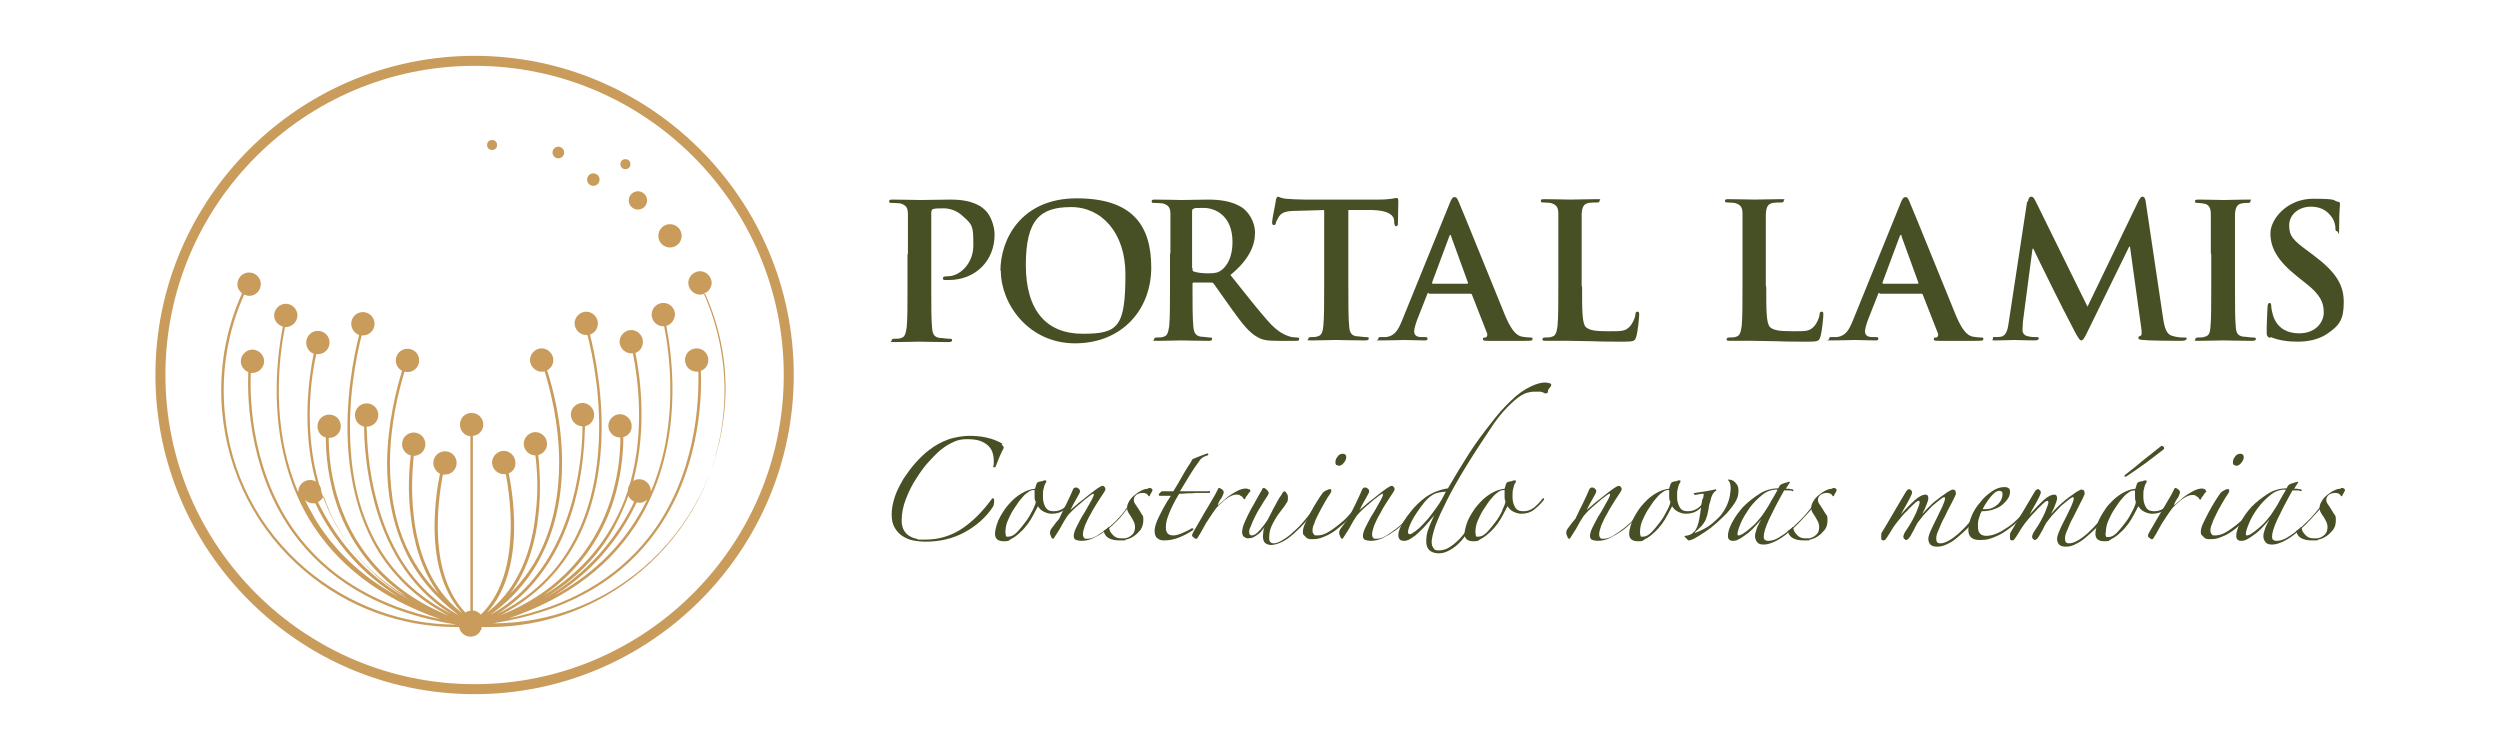
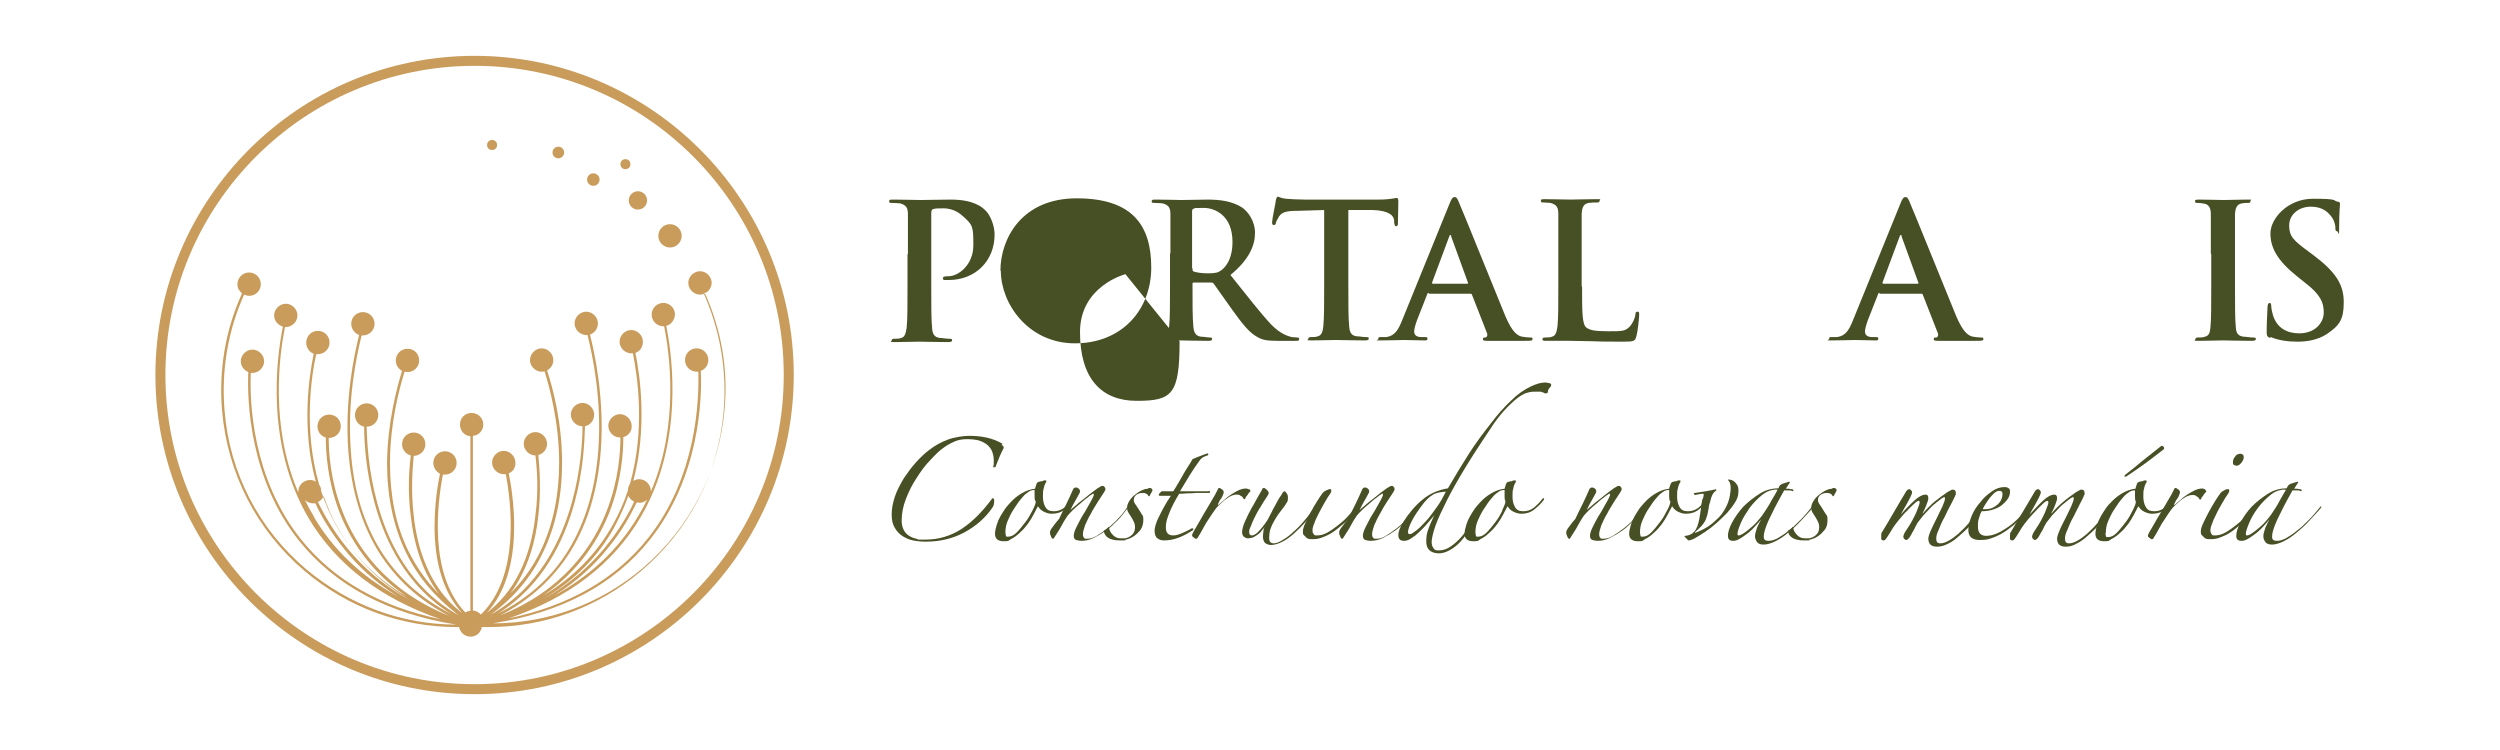
<svg xmlns="http://www.w3.org/2000/svg" viewBox="0 0 600 180">
  <defs>
    <style>      .cls-1 {        fill: #c99c5c;      }      .cls-2 {        fill: #474f25;      }    </style>
  </defs>
  <g>
    <g id="Layer_1">
      <g>
        <g>
          <circle class="cls-1" cx="160.8" cy="56.6" r="2.8" />
          <path class="cls-1" d="M169.7,70.1c.6-.5,1-1.2,1.1-2,.1-1.5-1.1-2.9-2.6-3-1.5-.1-2.9,1.1-3,2.6-.1,1.5,1.1,2.9,2.6,3,.5,0,1,0,1.4-.3,3.9,8.7,5.6,18.2,4.7,27.8-1.3,14.9-8.3,28.5-19.7,38.2-10.2,8.6-22.7,13.2-35.9,13.2,16.5-2.6,29.1-9.3,37.7-20.1,11.9-15,12.5-33.7,12.2-40.5,1.1-.4,1.8-1.4,1.8-2.6,0-1.5-1.2-2.8-2.8-2.8-1.5,0-2.8,1.2-2.8,2.8,0,1.5,1.2,2.8,2.8,2.8.1,0,.3,0,.4,0,.2,6.9-.4,25.3-12.1,40-7.8,9.8-19,16.2-33.4,19.2,14.4-4.9,25-13,31.6-24.2,10.5-17.8,7.7-38.6,6.2-46,1.2-.3,2-1.4,2.1-2.7,0-1.5-1.2-2.8-2.8-2.8-1.5,0-2.8,1.2-2.8,2.8,0,1.5,1.2,2.8,2.8,2.8,0,0,.1,0,.2,0,1.3,6.5,3.7,23.6-3.2,39.7,0,0,0-.1,0-.2,0-1.5-1.3-2.8-2.8-2.8-.5,0-1,.2-1.4.4,3.4-12.9,1.6-25.3.5-30.7,1.1-.4,1.8-1.4,1.8-2.7,0-1.5-1.3-2.8-2.8-2.8s-2.8,1.3-2.8,2.8c0,1.5,1.3,2.8,2.8,2.8.1,0,.2,0,.4,0,1.1,5.4,3,18.3-.7,31.3-.3.5-.5,1-.5,1.6,0,0,0,0,0,0-.9,2.8-2.1,5.5-3.6,8.2-3.9,7-9.5,12.7-16.8,17.1,8.9-6.1,13.6-13.9,16.1-20.4,2.8-7.4,3.2-14.2,3.2-17.7,1.2-.3,2.1-1.4,2-2.7,0-1.5-1.3-2.8-2.8-2.8-1.5,0-2.8,1.3-2.8,2.8,0,1.5,1.3,2.8,2.8,2.8,0,0,0,0,.1,0,0,3.4-.4,10.1-3.2,17.4-3.2,8.4-10.3,19.2-25.7,25.3,7.2-3.7,12.9-8.9,17-15.5,4.1-6.7,6.5-14.8,7.2-24.2.9-12-1.4-23-2.6-27.7,1.1-.4,1.9-1.4,1.9-2.7,0-1.5-1.3-2.8-2.8-2.8-1.5,0-2.8,1.3-2.8,2.8,0,1.5,1.3,2.8,2.8,2.8.1,0,.2,0,.3,0,1.2,4.7,3.5,15.6,2.6,27.6-.7,9.3-3.1,17.3-7.1,23.9-4,6.6-9.8,11.8-17.1,15.4,11-6.7,16.1-17.9,18.5-26.7,2.1-7.7,2.4-14.7,2.5-18.3,1.3-.3,2.2-1.4,2.2-2.8,0-1.5-1.3-2.8-2.8-2.8-1.5,0-2.8,1.3-2.8,2.8,0,1.5,1.3,2.8,2.8,2.8,0,3.6-.4,10.5-2.5,18.1-2.5,9.1-7.9,20.7-19.7,27.2,0,0,.2-.1.3-.2,5.5-4,9.7-9,12.5-15,3-6.2,4.5-13.4,4.5-21.4,0-9.5-2.2-17.9-3.6-22.1.9-.5,1.5-1.4,1.5-2.5,0-1.5-1.3-2.8-2.8-2.8-1.5,0-2.8,1.3-2.8,2.8,0,1.5,1.3,2.8,2.8,2.8.3,0,.5,0,.7-.1,1.3,4.2,3.5,12.5,3.5,21.9,0,7.9-1.5,15-4.4,21.1-1.8,3.8-4.3,7.3-7.3,10.3,4.3-5.8,6.1-12.8,6.7-18.6.7-5.9.3-11.4,0-14.6,1.2-.3,2.1-1.4,2.1-2.7,0-1.5-1.3-2.8-2.8-2.8-1.5,0-2.8,1.3-2.8,2.8,0,1.5,1.3,2.8,2.8,2.8,0,0,0,0,0,0,.4,3.2.8,8.5,0,14.4-.8,7.4-3.5,16.9-11.2,23-.1.1-.3.2-.4.3,4.3-4.7,6.5-11.8,6.5-20.7,0-5.1-.7-9.8-1.3-12.7,1-.4,1.7-1.4,1.6-2.6,0-1.5-1.3-2.8-2.8-2.8-1.5,0-2.8,1.3-2.8,2.8,0,1.5,1.3,2.8,2.8,2.8.2,0,.4,0,.5,0,1.3,6.9,3.5,24.5-6,33.7-.5-.6-1.1-.9-1.9-1v-41.9c1.4-.1,2.5-1.3,2.5-2.7,0-1.5-1.2-2.8-2.8-2.8s-2.8,1.2-2.8,2.8c0,1.5,1.1,2.7,2.5,2.8v41.9c-.5,0-.9.2-1.2.4-8.9-9.3-6.7-26.3-5.4-33.1.2,0,.4,0,.5,0,1.5,0,2.8-1.2,2.8-2.8,0-1.5-1.2-2.8-2.8-2.8-1.5,0-2.8,1.2-2.8,2.8,0,1.1.7,2.1,1.6,2.6-.6,2.8-1.3,7.5-1.3,12.7,0,9,2.3,16,6.6,20.7-.1-.1-.3-.2-.4-.3-7.7-6.1-10.4-15.6-11.2-23-.7-5.9-.3-11.3,0-14.4,0,0,0,0,0,0,1.5,0,2.8-1.2,2.8-2.8,0-1.5-1.2-2.8-2.8-2.8-1.5,0-2.8,1.2-2.8,2.8,0,1.3.9,2.4,2.1,2.7-.4,3.2-.8,8.6,0,14.6.6,5.7,2.4,12.8,6.7,18.6-3-3-5.4-6.5-7.3-10.3-3-6.1-4.4-13.2-4.4-21.1,0-9.4,2.2-17.7,3.5-21.9.2,0,.5.1.7.1,1.5,0,2.8-1.2,2.8-2.8s-1.2-2.8-2.8-2.8c-1.5,0-2.8,1.2-2.8,2.8,0,1.1.6,2,1.5,2.5-1.3,4.2-3.5,12.6-3.6,22.1,0,8,1.5,15.2,4.5,21.4,2.8,5.9,7.1,10.9,12.5,15,0,0,.2.1.3.2-11.9-6.5-17.3-18.1-19.7-27.2-2.1-7.6-2.4-14.5-2.5-18.1,1.5,0,2.8-1.2,2.8-2.8,0-1.5-1.2-2.8-2.8-2.8-1.5,0-2.8,1.2-2.8,2.8,0,1.4.9,2.5,2.2,2.8,0,3.6.4,10.6,2.5,18.3,2.4,8.8,7.5,20,18.5,26.7-7.3-3.7-13-8.8-17.1-15.4-4.1-6.6-6.5-14.7-7.1-23.9-.9-12,1.4-22.9,2.6-27.6.1,0,.2,0,.3,0,1.5,0,2.8-1.2,2.8-2.8,0-1.5-1.2-2.8-2.8-2.8-1.5,0-2.8,1.2-2.8,2.8,0,1.2.8,2.3,1.9,2.7-1.2,4.7-3.5,15.7-2.6,27.7.7,9.4,3.1,17.5,7.2,24.2,4.1,6.6,9.8,11.8,17,15.5-15.4-6.2-22.5-16.9-25.7-25.3-2.8-7.2-3.2-13.9-3.2-17.4,0,0,0,0,.1,0,1.5,0,2.8-1.2,2.8-2.8s-1.2-2.8-2.8-2.8c-1.5,0-2.8,1.2-2.8,2.8,0,1.3.8,2.4,2,2.7,0,3.5.4,10.3,3.2,17.7,2.5,6.5,7.2,14.3,16.1,20.4-7.3-4.3-12.9-10-16.8-17-1.5-2.7-2.7-5.4-3.6-8.2h0c0-.6-.2-1.2-.5-1.6-3.8-13.1-1.9-25.9-.7-31.3.1,0,.2,0,.4,0,1.5,0,2.8-1.2,2.8-2.8,0-1.5-1.2-2.8-2.8-2.8-1.5,0-2.8,1.2-2.8,2.8,0,1.2.7,2.3,1.8,2.7-1.1,5.3-3,17.8.5,30.7-.4-.3-.9-.4-1.4-.4-1.5,0-2.8,1.2-2.8,2.8,0,0,0,.1,0,.2-6.9-16.1-4.5-33.2-3.2-39.7,0,0,.1,0,.2,0,1.5,0,2.8-1.3,2.8-2.8,0-1.5-1.3-2.8-2.8-2.8-1.5,0-2.8,1.3-2.8,2.8,0,1.3.9,2.3,2.1,2.7-1.5,7.4-4.3,28.2,6.2,46,6.6,11.1,17.2,19.2,31.6,24.2-14.4-3-25.6-9.4-33.4-19.1-11.8-14.7-12.4-33.2-12.1-40,.1,0,.3,0,.4,0,1.5,0,2.8-1.3,2.8-2.8,0-1.5-1.3-2.8-2.8-2.8-1.5,0-2.8,1.3-2.8,2.8,0,1.2.8,2.2,1.8,2.6-.3,6.9.3,25.6,12.2,40.5,8.6,10.7,21.3,17.5,37.7,20.1-13.1,0-25.7-4.7-35.9-13.2-11.5-9.7-18.5-23.2-19.7-38.2-.8-9.6.8-19.1,4.7-27.8.4.2.9.3,1.4.3,1.5-.1,2.7-1.4,2.6-3-.1-1.5-1.4-2.7-3-2.6-1.5.1-2.7,1.4-2.6,3,0,.8.5,1.5,1.1,2-4,8.8-5.6,18.4-4.8,28.1,1.3,15.1,8.3,28.8,19.9,38.6,10.3,8.7,23.1,13.4,36.5,13.4s.3,0,.5,0c.2,1.3,1.4,2.3,2.7,2.3,1,0,2-.5,2.4-1.4,0,0,0,0,0,0l.3-.5s0,0,0,0c0-.1,0-.3,0-.4.6,0,1.1,0,1.7,0,13.4,0,26.2-4.7,36.5-13.4,11.6-9.8,18.7-23.5,19.9-38.6.8-9.7-.9-19.3-4.8-28.1ZM153.4,120.7c.7,0,1.4-.3,1.9-.8-.6,1.3-1.3,2.6-2.1,3.9-4.7,8-11.5,14.4-20.3,19.2,5.7-3.5,9.9-7.6,12.8-11.2,3.6-4.3,5.8-8.5,7.1-11.2.2,0,.4,0,.6,0ZM147.5,126.4c1.3-2.4,2.4-4.9,3.3-7.4.3.6.8,1.1,1.4,1.4-1.2,2.6-3.5,6.7-7,11-3.3,4-8.2,8.7-14.9,12.4,7.5-4.4,13.3-10.2,17.2-17.4ZM75.3,123.9c-.8-1.3-1.5-2.6-2.1-3.9.5.5,1.2.8,1.9.8.2,0,.4,0,.6,0,1.2,2.7,3.5,6.8,7.1,11.2,2.9,3.6,7.1,7.7,12.8,11.2-8.8-4.8-15.6-11.2-20.3-19.2ZM83.3,131.5c-3.5-4.3-5.7-8.4-7-11,.6-.3,1.1-.8,1.4-1.4.9,2.5,1.9,5,3.3,7.4,4,7.2,9.8,13,17.2,17.4-6.8-3.7-11.6-8.4-14.9-12.4Z" />
          <path class="cls-1" d="M113.9,166.6c-42.2,0-76.6-34.4-76.6-76.6S71.7,13.4,113.9,13.4s76.6,34.4,76.6,76.6-34.4,76.6-76.6,76.6ZM113.9,15.8c-40.9,0-74.2,33.3-74.2,74.2s33.3,74.2,74.2,74.2,74.2-33.3,74.2-74.2S154.9,15.8,113.9,15.8Z" />
          <circle class="cls-1" cx="153.1" cy="48.1" r="2.2" />
          <circle class="cls-1" cx="142.4" cy="43.1" r="1.5" />
          <circle class="cls-1" cx="118.1" cy="34.8" r="1.2" />
          <circle class="cls-1" cx="150.1" cy="39.4" r="1.2" />
          <circle class="cls-1" cx="134" cy="36.6" r="1.4" />
        </g>
        <g>
          <g>
            <path class="cls-2" d="M240.6,106.5c-1.2-.7-2.5-1.2-3.9-1.5-1.4-.3-2.8-.4-4.1-.4s-3.5.3-5.1.9c-1.6.6-3.1,1.4-4.5,2.5-1.1.8-2.1,1.8-3.2,3-1.1,1.2-2,2.5-2.9,3.8-.8,1.4-1.6,2.8-2.1,4.3-.5,1.5-.8,2.9-.8,4.3s.2,2.3.7,3.2,1.1,1.5,1.8,2c.8.5,1.6.9,2.6,1.1,1,.2,2,.3,3.1.3,3.3,0,6.4-.7,9.2-2.2,2.8-1.5,5.1-3.5,6.8-6,.1-.2.2-.4.3-.6,0-.2.1-.5.1-.8,0-.6,0-.8-.3-.8s-.2,0-.3.2c-2.3,3.1-4.7,5.5-7.3,7.2-2.5,1.6-5.4,2.5-8.5,2.5s-1.5,0-2.2-.2c-.7-.1-1.3-.4-1.8-.7-.5-.3-1-.8-1.3-1.4s-.5-1.3-.5-2.2c0-1.7.3-3.4,1-5.2.7-1.8,1.5-3.5,2.6-5.1,1-1.6,2.1-3.1,3.3-4.3,1.2-1.3,2.2-2.3,3.1-2.9.8-.6,1.7-1.1,2.6-1.5.9-.4,1.9-.6,3-.6s2.4.1,3.2.4c.8.3,1.5.7,2,1.2.5.5.8,1,1,1.6.2.6.3,1.2.3,1.7s0,.6,0,1c0,.4-.1.7-.2.8h0c0,.1.6,0,.6,0h0s0,0,0,0c.3-.7.6-1.6,1-2.5.4-.9.7-1.6,1-2.1h0c0-.3-.2-.6-.5-.7Z" />
            <path class="cls-2" d="M257.8,119.6c0,0-.2,0-.2,0,0,0-.1.1-.2.2-.5.7-1.2,1.4-1.9,2-.8.6-1.6.9-2.6.9s-1.6-.3-2-1c-.4-.7-.6-1.5-.6-2.5s0-1.4.2-2c.1-.6.3-1.1.6-1.5,0,0,0-.2,0-.3,0,0,0-.1-.1-.1-.1,0-.3,0-.4,0-.1,0-.3.1-.5.2-.2,0-.4,0-.6.1-.4,0-.7.3-.8.7-.1.4-.2.7-.3,1-1.1.1-2.2.5-3.2,1.1-1,.6-1.9,1.3-2.7,2.2-.4.4-.8.9-1.2,1.4-.4.6-.8,1.2-1.2,1.9-.4.7-.7,1.4-.9,2.1-.2.7-.4,1.4-.4,2.1,0,1.2.7,1.8,2.1,1.8s1-.1,1.7-.5c.8-.4,1.5-.9,2.2-1.6.7-.6,1.3-1.3,1.9-2.1.5-.7,1-1.5,1.4-2.3.4-.7.7-1.4,1-1.9.4.6.8,1,1.4,1.3.6.3,1.3.5,1.9.5,1.2,0,2.2-.3,3.1-1,.9-.7,1.7-1.5,2.3-2.3,0,0,.1-.2.1-.3,0,0,0-.1-.2-.2ZM248.6,120.3c0,.5-.3,1.2-.8,2.2-.5,1-1,1.9-1.7,2.8-.7.9-1.4,1.8-2.1,2.5-.7.7-1.4,1-2,1s-.5,0-.6-.3c0-.2-.1-.4-.1-.7,0-.8.1-1.7.5-2.7.4-.9.8-1.8,1.3-2.6.4-.6.8-1.2,1.2-1.8.4-.6.9-1.1,1.3-1.6.4-.5.9-.8,1.3-1.1.4-.3.9-.4,1.2-.4s.2,0,.2.2c0,.4,0,.8,0,1.3,0,.4,0,.8.2,1.2Z" />
            <path class="cls-2" d="M270.8,121.8c-.2,0-.3,0-.4.1-.5.8-1.2,1.7-2,2.5-.8.9-1.7,1.7-2.6,2.4-.9.7-1.8,1.3-2.6,1.8-.8.5-1.6.7-2.2.7s-.7,0-.8-.2c-.2-.2-.3-.4-.3-.9s.2-1.2.5-2.1c.4-.9.8-1.8,1.4-2.8.5-1,1.1-1.9,1.7-2.9.6-.9,1.1-1.7,1.5-2.3.2-.3.3-.5.3-.7s0-.3-.2-.5c-.1-.2-.3-.3-.5-.3-.2,0-.6.2-1.2.6-.6.4-1.2.9-2,1.5-.7.6-1.5,1.2-2.4,1.9-.8.7-1.5,1.3-2.1,1.8.5-1,1-2,1.5-2.8.7-1.2.8-1.5.8-1.6,0-.2,0-.5-.3-.7-.2-.2-.4-.3-.7-.3s-.4.1-.6.3c-.4,1-1,2.2-1.6,3.5-.7,1.4-1.3,2.6-1.8,3.7-.6.7-1.1,1.3-1.5,1.9-.5.6-.7,1-.7,1.4s0,.4.2.8c.1.4.3.7.5.7s.2-.1.4-.4c.6-1,1.2-1.8,1.6-2.6.4-.8.9-1.6,1.5-2.5.3-.4.8-.9,1.3-1.4.5-.5,1.1-1,1.7-1.5.6-.5,1.1-1,1.7-1.4.6-.5,1-.8,1.4-1,.1,0,.2,0,.2,0,0,0,0,0,0,0,0,.1,0,.3,0,.4-.3.8-.8,1.6-1.3,2.5-.5.9-1,1.8-1.6,2.7-.5.9-.9,1.7-1.3,2.5-.4.8-.6,1.5-.6,2s.2.9.6,1c.4.1.8.2,1.2.2,1,0,2-.2,3-.7,1-.5,2-1.1,3-1.8,1-.7,1.9-1.6,2.8-2.5.9-.9,1.6-1.9,2.3-2.8.1-.2.2-.3.2-.4,0,0,0,0-.1-.1Z" />
            <path class="cls-2" d="M275.5,117.3c-.6,0-1.1.2-1.7.5-.6.3-1.1.7-1.6,1.1-.5.4-.9.9-1.2,1.4-.3.5-.5,1-.5,1.5s.1.9.3,1.2l.7,1.1c.2.3.4.7.6,1.1.2.4.3.8.3,1.3s-.1,1.1-.4,1.5c-.3.4-.6.6-.9.8-.3.2-.7.3-1.1.4-.4,0-.7,0-1,0-.7,0-1.3-.2-1.8-.7-.5-.5-.9-1-1-1.7,0-.2-.1-.3-.2-.3h0c-.1.2-.3.3-.5.5-.2.2-.5.3-.6.4h0s0,0,0,0c.2,1.5,1.5,2.3,3.8,2.3s.9,0,1.5-.2c.6-.1,1.3-.4,1.9-.8.6-.4,1.1-.9,1.6-1.5.4-.6.7-1.4.7-2.4s-.1-1-.4-1.4c-.3-.5-.5-.9-.8-1.3-.3-.5-.6-.9-.8-1.2-.2-.3-.3-.6-.3-.9,0-.6.3-1,.7-1.3.5-.3,1-.4,1.5-.4s1.1.2,1.3.7c0,0,0,.1.2.1h0c0,0,.1,0,.2-.2h0c0-.2.2-.4.3-.6.1-.2.2-.4.3-.6h0c0-.4-.3-.6-.9-.6Z" />
            <path class="cls-2" d="M290,117.9h0s-6.8,0-6.8,0c.7-1.2,1.5-2.5,2.3-3.8.8-1.3,1.6-2.5,2.5-3.7.2-.3.5-.5.8-.7.4-.2.7-.3,1-.4h0c.2-.1.2-.2.2-.3,0-.1-.2-.2-.2-.2h0c-.5.2-1.2.4-1.9.7-.7.3-1.3.5-1.7.7h0s0,0,0,0c-.3.6-.7,1.2-1.1,1.8-.4.6-.8,1.3-1.2,2-.4.7-.8,1.4-1.2,2.1-.4.7-.8,1.3-1.1,1.8h-2.8c0,0,0,0,0,0h0c-.3.3-.6.5-.7.8h0c0,.1,0,.3.3.3s.5,0,1.1,0h1.5c-1.3,1.9-2.2,3.7-2.9,5.1-.7,1.4-1,2.6-1,3.3s.2,1.5.7,1.8c.5.4,1,.5,1.6.5,1.1,0,2.2-.2,3.3-.6,1.1-.4,2.3-1,3.5-1.8.1,0,.2-.1.2-.2,0,0,0-.1,0-.2,0,0-.1-.1-.2-.1,0,0-.1,0-.2,0-.8.5-1.7.9-2.4,1.2-.7.3-1.4.5-2,.5-1.2,0-1.8-.6-1.8-1.9s.3-2.1.8-3.4c.5-1.3,1.3-2.9,2.4-4.7.5,0,1.1,0,1.9-.1.7,0,1.5,0,2.2-.1.8,0,1.4,0,1.9,0,.6,0,1,0,1.3,0h0c0,0,.1-.1.1-.2s0-.2-.2-.3Z" />
            <path class="cls-2" d="M299.8,117.5c-.6-.4-1.4-.3-2.4.1-.6.3-1.2.6-1.8,1-.6.4-1.2.8-1.7,1.3-.5.4-1,.9-1.4,1.2-.1.1-.2.1-.2.1,0,0,0,0,0-.2,0-.1.2-.3.3-.6.1-.3.3-.5.5-.8.2-.3.3-.5.4-.8.1-.3.2-.5.2-.6,0-.4-.2-.6-.5-.8-.4-.3-.5-.3-.6-.3s-.2,0-.4.5c-.2.3-.4.9-.8,1.5-.5.8-.9,1.6-1.4,2.4-.3.5-.6,1-.9,1.5l-.8,1.4c-.6,1-1.2,2.1-1.8,3.1-.3.5-.4.8-.4,1s.1.3.4.5c.3.3.4.3.5.3.2,0,.3,0,.4-.2.5-.8,1-1.6,1.4-2.4s.9-1.6,1.4-2.3c.5-.8,1-1.5,1.5-2.2.5-.7,1.2-1.3,1.9-1.9.4-.4,1-.8,1.5-1.1.6-.3,1.1-.5,1.6-.5s.7,0,.9.2c.2.1.4.2.5.3.1.1.2.2.3.4,0,.1.2.2.2.2.1,0,.2,0,.3-.2,0-.2.2-.5.5-.8.2-.4.5-.7.7-.9h0c0-.2-.1-.4-.4-.6Z" />
            <path class="cls-2" d="M315.3,122.4c0,0-.2,0-.3,0h0s0,0,0,0c-.8,1.2-1.7,2.3-2.6,3.3-.9,1-1.8,1.8-2.6,2.5-.8.7-1.6,1.2-2.3,1.6-.7.4-1.3.6-1.8.6-.7,0-1.1-.4-1.1-1.2s.1-1.8.4-2.5c.3-.8.7-1.5,1.1-2.2.4-.7.9-1.4,1.4-2,.5-.6,1-1.3,1.4-2,.2-.3.2-.6.2-.9,0-.5,0-.8-.3-1.2-.2-.3-.4-.5-.5-.5s-.3.1-.5.4c-.1.2-.3.6-.7,1.1-.3.5-.6,1-.9,1.6-.3.6-.7,1.2-1,1.9-.3.6-.7,1.3-1,1.9-.9,1.4-1.7,2.3-2.3,2.9-.6.6-1.1.8-1.5.8s-.6-.3-.6-.8.1-.8.4-1.4c.2-.6.5-1.3.9-2.1.4-.8.8-1.6,1.4-2.5.5-.9,1.1-1.8,1.7-2.7.3-.5.3-.6.3-.7s0-.2-.4-.7c-.3-.3-.6-.5-.8-.5s-.4.2-.5.6c-1,1.6-1.7,3.1-2.4,4.2-.6,1.1-1.1,2.1-1.4,2.8-.4.8-.6,1.4-.7,1.8-.1.4-.2.8-.2,1.1,0,.5.1.9.4,1.2.3.2.6.4,1,.4s1-.1,1.4-.3c.4-.2.8-.5,1.2-.8.4-.3.7-.7.9-1,.2-.2.4-.4.5-.6-.2.4-.3.8-.3,1.1,0,.4-.1.8-.1,1.1,0,.7.2,1.3.5,1.6.4.3.9.5,1.5.5s1.8-.3,2.7-.8c1-.5,1.9-1.2,2.8-2,.9-.8,1.8-1.7,2.7-2.7.8-1,1.6-1.9,2.2-2.8h0c0-.2,0-.3-.1-.4Z" />
            <g>
-               <path class="cls-2" d="M321.2,111.8c.5,0,.9-.2,1.3-.7.4-.5.6-.9.6-1.4s-.3-.8-.8-.8-1,.2-1.3.7c-.4.5-.5.9-.5,1.4s.2.7.7.7Z" />
              <path class="cls-2" d="M325.6,121.6c0,0-.2,0-.3.2-.4.6-1,1.2-1.7,2-.7.8-1.5,1.5-2.4,2.2-.9.7-1.7,1.3-2.6,1.8-.9.5-1.7.7-2.4.7s-.7,0-.9-.3c-.2-.2-.3-.5-.3-.9s.1-1,.4-1.6c.2-.7.6-1.5,1-2.3.4-.8.9-1.7,1.4-2.6.5-.9,1-1.7,1.5-2.4,0,0,.1-.2.2-.4,0-.2,0-.3,0-.4s0-.2-.3-.2-.5.1-.9.3c-.5.2-.8.5-1,.8-.3.4-.7,1-1.2,1.8-.5.8-1,1.6-1.5,2.6-.5.9-.9,1.8-1.3,2.6-.4.8-.6,1.5-.6,2s0,.8.3,1c.2.2.4.4.6.6.2.2.5.2.8.3.3,0,.6,0,.8,0,.6,0,1.3-.1,2.1-.4.8-.3,1.5-.6,2.3-1.1,1-.6,2-1.5,3.2-2.5,1.1-1,2.2-2.1,3.1-3.3h0c0-.2.1-.4,0-.5,0,0,0,0,0,0Z" />
            </g>
            <path class="cls-2" d="M340.2,121.8c-.2,0-.3,0-.4.1-.5.8-1.2,1.7-2,2.5-.8.9-1.7,1.7-2.6,2.4-.9.7-1.8,1.3-2.6,1.8-.8.5-1.6.7-2.2.7s-.7,0-.8-.2c-.2-.2-.3-.4-.3-.9s.2-1.2.5-2.1c.4-.9.8-1.8,1.4-2.8.5-1,1.1-2,1.7-2.9.6-.9,1.1-1.7,1.5-2.3.2-.3.3-.5.3-.7s0-.3-.2-.5c-.1-.2-.3-.3-.5-.3s-.6.2-1.2.6c-.6.4-1.2.9-2,1.5-.7.6-1.5,1.2-2.4,1.9-.8.7-1.5,1.3-2.1,1.8.5-1,1-2,1.5-2.8.7-1.2.8-1.5.8-1.6,0-.2,0-.5-.3-.7-.2-.2-.4-.3-.7-.3s-.4.1-.6.3c-.4,1-1,2.2-1.6,3.5-.7,1.4-1.3,2.6-1.8,3.7-.6.7-1.1,1.3-1.5,1.9-.5.6-.7,1-.7,1.4s0,.4.2.8c.1.4.3.7.5.7s.2-.1.4-.4c.6-1,1.2-1.8,1.6-2.6.4-.8.9-1.6,1.5-2.5.3-.4.8-.9,1.3-1.4.5-.5,1.1-1,1.7-1.5.6-.5,1.1-1,1.7-1.4.6-.5,1-.8,1.4-1,.1,0,.2,0,.2,0,0,0,0,0,0,0,0,.1,0,.3,0,.4-.3.8-.8,1.6-1.3,2.5-.5.9-1,1.8-1.6,2.7-.5.9-.9,1.7-1.3,2.5-.4.8-.6,1.5-.6,2s.2.9.6,1c.4.1.8.2,1.2.2,1,0,2-.2,3-.7,1-.5,2-1.1,3-1.8,1-.7,1.9-1.6,2.8-2.5.9-.9,1.6-1.9,2.3-2.8.1-.2.2-.3.2-.4,0,0,0,0-.1-.1Z" />
            <path class="cls-2" d="M371.9,92c-.3-.1-.7-.2-1.1-.2-.9,0-2,.3-3.3.9-1.7.8-3.3,1.9-4.9,3.5-1.6,1.5-3.2,3.3-4.7,5.3-1.9,2.4-3.7,4.8-5.3,7.3-1.6,2.5-3.3,5.3-5.1,8.4-2.5.4-4.6,1.4-6.2,2.8-1.7,1.4-3.2,3.2-4.6,5.4-.3.5-.6,1.1-.8,1.6-.2.5-.3,1-.3,1.3s0,.8.3,1.1c.2.3.6.4,1.1.4s.7-.1,1.2-.3c.4-.2.9-.6,1.5-1,.6-.5,1.3-1.2,2.1-2,.7-.8,1.5-1.7,2.4-2.8-.6,1.3-1.1,2.4-1.4,3.3-.4,1-.5,2-.5,2.9s.2,1.6.7,2.1c.5.5,1.3.8,2.3.8s1.8-.3,2.7-.8c.9-.5,1.8-1.2,2.6-2.1.8-.9,1.6-2,2.4-3.2.8-1.2,1.5-2.5,2.1-3.8.1-.2.2-.3.1-.4,0,0,0,0-.2-.1-.2,0-.3,0-.4.2-.5,1-1.1,2.1-1.7,3.2-.7,1.1-1.4,2.2-2.2,3.1-.8.9-1.7,1.7-2.6,2.3-.9.6-1.8.9-2.8.9s-1-.2-1.3-.6c-.3-.4-.4-.9-.4-1.5s.3-2.1.9-3.8c.6-1.7,1.6-3.8,2.8-6.2,1.2-2.4,2.8-5.2,4.7-8.3,1.9-3.1,4.1-6.4,6.5-10,1-1.4,2.1-2.8,3.3-4,1.2-1.2,2.3-2.2,3.3-2.8.5-.3,1.1-.6,1.7-.7.6-.2,1.2-.2,1.9-.2s.8,0,1,0c.2,0,.4.1.6.2.2,0,.3.1.4.2.1,0,.2,0,.4,0,.2,0,.4-.1.4-.4,0-.4.2-.7.4-.9.2-.2.4-.5.4-.7s-.2-.4-.5-.5ZM347,118c-.7,1.4-1.4,2.7-2.3,3.9-.9,1.2-1.7,2.4-2.6,3.3-.8.9-1.6,1.7-2.3,2.2-.7.5-1.1.8-1.4.8s-.1,0-.3-.1c-.1,0-.2-.2-.2-.3,0-.6.3-1.5.9-2.7.6-1.2,1.6-2.7,3-4.5.6-.7,1.3-1.4,2-1.8.7-.5,1.8-.7,3.1-.8Z" />
            <path class="cls-2" d="M370.6,119.6c0,0-.2,0-.3,0,0,0-.1.1-.2.2-.5.7-1.2,1.4-1.9,2-.8.6-1.6.9-2.6.9s-1.6-.3-2-1c-.4-.7-.6-1.5-.6-2.5s0-1.4.2-2c.1-.6.3-1.1.6-1.5,0,0,0-.2,0-.3,0,0,0-.1-.1-.1-.1,0-.3,0-.4,0-.1,0-.3.1-.5.2-.2,0-.4,0-.6.1-.4,0-.7.3-.8.7-.1.4-.2.7-.3,1-1.1.1-2.2.5-3.2,1.1-1,.6-1.9,1.3-2.7,2.2-.4.4-.8.9-1.2,1.4-.4.6-.8,1.2-1.2,1.9-.4.7-.7,1.4-.9,2.1-.2.7-.4,1.4-.4,2.1,0,1.2.7,1.8,2.1,1.8s1-.1,1.7-.5c.8-.4,1.5-.9,2.2-1.6.7-.6,1.3-1.3,1.9-2.1.5-.7,1-1.5,1.4-2.3.4-.7.7-1.4,1-1.9.4.6.8,1,1.4,1.3.6.3,1.3.5,1.9.5,1.2,0,2.2-.3,3.1-1,.9-.7,1.7-1.5,2.3-2.3,0,0,.1-.2.1-.3,0,0,0-.1-.2-.2ZM360.6,122.5c-.5,1-1,1.9-1.7,2.8-.7.9-1.4,1.8-2.1,2.5-.7.7-1.4,1-2,1s-.5,0-.6-.3c0-.2-.1-.4-.1-.7,0-.8.1-1.7.5-2.7.4-.9.8-1.8,1.3-2.6.4-.6.8-1.2,1.2-1.8.4-.6.9-1.1,1.3-1.6.4-.5.9-.8,1.3-1.1.4-.3.9-.4,1.2-.4s.2,0,.2.2c0,.4,0,.8,0,1.3,0,.4,0,.8.2,1.2,0,.5-.3,1.2-.8,2.2Z" />
            <path class="cls-2" d="M394.7,121.8c-.2,0-.3,0-.4.1-.5.8-1.2,1.7-2,2.5-.8.9-1.7,1.7-2.6,2.4-.9.7-1.8,1.3-2.6,1.8-.8.5-1.6.7-2.2.7s-.7,0-.8-.2c-.2-.2-.3-.4-.3-.9s.2-1.2.5-2.1c.4-.9.8-1.8,1.4-2.8.5-1,1.1-1.9,1.7-2.9.6-.9,1.1-1.7,1.5-2.3.2-.3.3-.5.3-.7s0-.3-.2-.5c-.1-.2-.3-.3-.5-.3s-.6.2-1.2.6c-.6.4-1.2.9-2,1.5-.7.6-1.5,1.2-2.4,1.9-.8.7-1.5,1.3-2.1,1.8.5-1,1-2,1.5-2.8.7-1.2.8-1.5.8-1.6,0-.2,0-.5-.3-.7-.2-.2-.4-.3-.7-.3s-.4.1-.6.3c-.4,1-1,2.2-1.6,3.5-.7,1.4-1.3,2.6-1.8,3.7-.6.7-1.1,1.3-1.5,1.9-.5.6-.7,1-.7,1.4s0,.4.2.8c.1.4.3.7.5.7s.2,0,.4-.4c.6-1,1.2-1.8,1.6-2.6.4-.8.9-1.6,1.5-2.5.3-.4.8-.9,1.3-1.4.5-.5,1.1-1,1.7-1.5.6-.5,1.1-1,1.7-1.4.6-.5,1-.8,1.4-1,.1,0,.2,0,.2,0,0,0,0,0,0,0,0,.1,0,.3,0,.4-.3.8-.8,1.6-1.3,2.5-.5.9-1,1.8-1.6,2.7-.5.9-.9,1.7-1.3,2.5-.4.8-.6,1.5-.6,2s.2.9.6,1c.4.1.8.2,1.2.2,1,0,2-.2,3-.7,1-.5,2-1.1,3-1.8,1-.7,1.9-1.6,2.8-2.5.9-.9,1.6-1.9,2.3-2.8.1-.2.2-.3.2-.4,0,0,0,0-.1-.1Z" />
            <path class="cls-2" d="M410.1,119.6c0,0-.2,0-.3,0,0,0-.1.1-.2.2-.5.7-1.2,1.4-1.9,2-.8.6-1.6.9-2.6.9s-1.6-.3-2-1c-.4-.7-.6-1.5-.6-2.5s0-1.4.2-2c.1-.6.3-1.1.6-1.5,0,0,0-.2,0-.3,0,0,0-.1-.1-.1-.1,0-.3,0-.4,0-.1,0-.3.1-.5.2-.2,0-.4,0-.6.1-.4,0-.7.3-.8.7-.1.4-.3.7-.3,1-1.1.1-2.2.5-3.2,1.1-1,.6-1.9,1.3-2.7,2.2-.4.4-.8.9-1.2,1.4-.4.6-.8,1.2-1.2,1.9-.4.7-.7,1.4-.9,2.1-.2.7-.4,1.4-.4,2.1,0,1.2.7,1.8,2.1,1.8s1-.1,1.7-.5c.8-.4,1.5-.9,2.2-1.6.7-.6,1.3-1.3,1.9-2.1.5-.7,1-1.5,1.4-2.3.4-.7.7-1.4,1-1.9.4.6.8,1,1.4,1.3.6.3,1.3.5,1.9.5,1.2,0,2.2-.3,3.1-1,.9-.7,1.7-1.5,2.3-2.3,0,0,.1-.2.1-.3,0,0,0-.1-.2-.2ZM400.9,120.3c0,.5-.3,1.3-.8,2.2-.5,1-1,1.9-1.7,2.8s-1.4,1.8-2.1,2.5c-.7.7-1.4,1-2,1s-.5,0-.6-.3c0-.2-.1-.4-.1-.7,0-.8.1-1.7.5-2.7.4-.9.8-1.8,1.3-2.6.4-.6.8-1.2,1.2-1.8.4-.6.9-1.1,1.3-1.6.4-.5.9-.8,1.3-1.1.4-.3.9-.4,1.2-.4s.2,0,.2.2c0,.4,0,.8,0,1.3,0,.4,0,.8.2,1.2Z" />
            <path class="cls-2" d="M416.7,116.1c-.4-.6-.9-.9-1.6-1-.3,0-.4,0-.4,0,0,0,0,0,0,0,0,0,0,0,0,.1.5.4.8,1.4.6,2.8-.1,1.2-.4,2.3-.9,3.4-.5,1-1.1,2-1.9,2.8-.8.8-1.7,1.6-2.6,2.2-1,.6-2,1.1-3.1,1.5,0,0,0,0,0,0,0,0,0,0,0-.2.5-.4,1-.9,1.6-1.5.5-.6.9-1.2,1.1-1.8,0-.2.2-.5.3-1l.3-1.5c0-.5.2-1,.4-1.7.1-.6.3-1.1.5-1.5.1-.2.3-.4.4-.6.2-.1.4-.3.5-.4,0,0,0,0,0-.1,0,0,0-.1-.1-.2h0s0,0,0,0c-.6.2-1.4.3-2.4.5l-2.6.4c-.2,0-.3.1-.3.2,0,.1.2.2.3.3h0s1.6-.3,1.6-.3c.4,0,.5,0,.5.1,0,0,0,.2-.1.7,0,.2-.2.4-.3.8,0,.4-.2.8-.2,1.3,0,.4-.1.9-.2,1.4,0,.5-.2,1-.2,1.4-.3,1.7-.7,2.8-1.3,3.4-.5.6-1.2.9-2.1,1,0,0-.2,0-.2,0,0,0,0,.1,0,.2h0s.9.9.9.9h0c.4,0,1-.2,1.7-.6.7-.4,1.5-.9,2.4-1.5.9-.6,1.8-1.3,2.7-2.1s1.7-1.6,2.5-2.4c.7-.8,1.4-1.7,1.9-2.5.5-.8.8-1.6.8-2.3.1-.9,0-1.6-.4-2.1Z" />
            <path class="cls-2" d="M435.2,121.5s0,0-.1,0c0,0-.1,0-.2.1-.9,1.1-1.8,2.2-2.8,3.2-1,1-1.9,1.9-2.9,2.6-.9.8-1.8,1.3-2.6,1.8-.8.4-1.5.6-2.1.6s-.8-.1-1-.3c-.2-.2-.2-.5-.2-.8,0-.8.4-2.1,1.2-3.9.8-1.7,2-4.1,3.7-7.1.2,0,.5,0,1,0,.5,0,.8,0,1,.2h0c.1,0,.2,0,.2-.2s-.1-.2-.3-.3c-.2,0-.5,0-.8-.1-.3,0-.6,0-.7,0,.2-.3.3-.5.5-.8.2-.3.3-.5.5-.7h0c0,0-.2-.2-.2-.2l-1.6.5c-.2,0-.3.2-.5.3s-.3.4-.5.8c-1.5,0-3.1.4-4.5,1.3-1.4.9-2.7,1.9-3.9,3.1-1.1,1.2-2,2.5-2.7,3.8-.7,1.3-1,2.4-1,3.2s.4,1.2,1.2,1.2,1.1-.2,1.8-.6c.7-.4,1.3-.9,2-1.4.7-.6,1.3-1.2,1.9-1.9.4-.4.8-.9,1.1-1.3-.4.7-.7,1.4-1,2-.3.9-.5,1.6-.5,2.1s.2,1,.5,1.4c.3.4.8.6,1.6.6s1.8-.3,2.8-.8c1-.5,2.1-1.2,3.1-2.1,1-.8,2.1-1.8,3.1-2.9,1-1.1,2-2.1,2.8-3.1h0c0-.2,0-.3-.1-.3ZM426.6,117.6c-.4.8-.9,1.6-1.5,2.6-.5,1-1.1,1.9-1.7,2.8-.5.8-1.1,1.5-1.7,2.2-.6.7-1.2,1.2-1.8,1.7-.6.5-1.1.9-1.6,1.2-.5.3-.8.4-1,.4s-.3,0-.3-.4c0-.5.3-1.4.8-2.6.5-1.2,1.3-2.4,2.1-3.6.9-1.2,1.9-2.2,3-3.1,1.1-.9,2.3-1.3,3.5-1.3h0Z" />
            <path class="cls-2" d="M439.7,117.3c-.6,0-1.1.2-1.7.5-.6.3-1.1.7-1.6,1.1-.5.4-.9.9-1.2,1.4-.3.5-.5,1-.5,1.5s.1.9.3,1.2l.7,1.1c.2.3.4.7.6,1.1.2.4.3.8.3,1.3s-.1,1.1-.4,1.5c-.3.4-.6.6-.9.8-.3.2-.7.3-1.1.4-.4,0-.7,0-1,0-.7,0-1.3-.2-1.8-.7-.5-.5-.9-1-1-1.7,0-.2-.1-.3-.2-.3h0c-.1.2-.3.3-.5.5-.2.2-.4.3-.6.4h0s0,0,0,0c.2,1.5,1.5,2.3,3.8,2.3s.9,0,1.5-.2c.6-.1,1.3-.4,1.9-.8.6-.4,1.1-.9,1.6-1.5.5-.6.7-1.4.7-2.4s-.1-1-.4-1.4c-.3-.5-.6-.9-.8-1.3-.3-.5-.6-.9-.8-1.2-.2-.3-.3-.6-.3-.9,0-.6.3-1,.7-1.3.5-.3,1-.4,1.5-.4s1.1.2,1.3.7c0,0,0,.1.2.1h0c0,0,.1,0,.2-.2h0c0-.2.2-.4.3-.6.1-.2.2-.4.3-.6h0c0-.4-.3-.6-.9-.6Z" />
            <path class="cls-2" d="M474.1,124c-.2,0-.3,0-.5.3-.4.5-1,1.1-1.6,1.8-.6.7-1.3,1.3-2,2-.7.6-1.5,1.2-2.2,1.6-.7.4-1.4.7-2.1.7s-1-.3-1-1.1.2-1.3.6-2.2c.4-1,.8-2,1.4-3,.5-1.1,1-2.1,1.5-3,.5-.9.8-1.6,1-2,0-.1.1-.3.2-.4,0-.1,0-.2,0-.4,0-.6-.3-.8-.9-.8h0c-.6.3-1.2.6-1.8,1.1-.6.4-1.3.9-1.9,1.4-.7.5-1.3,1.1-1.8,1.6s-1.1,1.1-1.5,1.6c0,0,0,0-.1,0,0,0,0,0,0,0,.3-.5.6-1.1.9-1.9.3-.8.5-1.3.5-1.7,0-.6-.2-.9-.7-.9-.6,0-1.5.4-2.5,1.3-.9.8-2.1,2-3.4,3.5.4-.8.9-1.6,1.4-2.5.6-1.1,1.1-2,1.3-2.7h0c0-.2,0-.4-.2-.6-.2-.2-.3-.3-.5-.3s-.5.2-.7.5c-1,1.7-2,3.3-2.9,4.9-1,1.7-1.9,3.3-2.9,4.9-.2.2-.2.4-.2.8s0,.5,0,.8c0,.3.3.4.6.4s.5-.3.9-.9c.4-.6.8-1.3,1.3-2.1.4-.6.9-1.3,1.5-2,.6-.7,1.2-1.5,1.9-2.1.6-.7,1.2-1.2,1.7-1.7.5-.5.9-.7,1.1-.7s.2.1.2.4,0,.2-.2.8c-.1.4-.4,1-.6,1.6-.3.6-.6,1.3-1,2-.4.7-.8,1.4-1.3,2.1-.3.4-.5.8-.6,1-.1.3-.2.5-.2.6,0,.2,0,.4.2.6.2.2.3.3.5.3s.4-.2.7-.5c.2-.3.5-.7.7-1.2l.3-.5c.2-.3.3-.6.5-1,.3-.5.5-1,.8-1.3.3-.4.6-.8,1.1-1.4.5-.6,1.1-1.1,1.6-1.7s1.2-1.1,1.8-1.6c.6-.5,1.1-.9,1.6-1.1,0,0,.2,0,.2.3,0,.4-.2,1-.6,1.9-.4.9-.9,1.8-1.4,2.9-.5,1-1,2-1.4,2.9-.4.9-.6,1.6-.6,2,0,.6.2,1.1.5,1.4.3.3.8.5,1.6.5s1.7-.2,2.6-.7c.9-.4,1.7-1,2.5-1.7.8-.7,1.6-1.4,2.3-2.1.7-.7,1.3-1.4,1.9-2h0c.2-.3.2-.4.2-.5,0,0,0,0-.1-.1Z" />
            <path class="cls-2" d="M486.4,122.5c-.1,0-.2,0-.3,0-.5.6-1.1,1.3-1.8,2-.7.7-1.5,1.4-2.4,2-.9.6-1.7,1.1-2.6,1.5-.9.4-1.8.6-2.6.6-1.3,0-2-.7-2-2.2s.1-1.5.3-2.2c.2-.7.4-1.2.6-1.5,1.2,0,2.2-.2,3-.5.9-.3,1.6-.7,2.1-1.2.6-.5,1-1,1.3-1.5.3-.5.4-1,.4-1.5s-.1-.6-.3-.8c-.2-.2-.6-.3-1.1-.3-.9,0-1.9.3-2.9,1-1,.7-2,1.5-2.8,2.6-.9,1-1.6,2.1-2.1,3.3-.5,1.2-.8,2.3-.8,3.4,0,1.6.9,2.4,2.7,2.4s2.2-.2,3.3-.6c1.1-.4,2.2-1,3.2-1.7,1-.7,2-1.5,2.8-2.3.9-.8,1.6-1.6,2.3-2.4h0c0-.2,0-.3-.2-.3ZM475.9,122.1c.2-.5.5-.9.8-1.4.3-.5.7-1,1-1.4.4-.4.7-.8,1.1-1.1.4-.3.7-.4,1.1-.4s.7.2.7.7c0,1-.4,1.9-1.2,2.6-.8.7-1.7,1.1-2.8,1.1s-.3,0-.4,0c-.2,0-.3,0-.3,0Z" />
            <path class="cls-2" d="M505,124c-.2,0-.3,0-.5.3-.4.5-1,1.1-1.6,1.8-.6.7-1.3,1.3-2,2-.7.6-1.5,1.2-2.2,1.6-.7.4-1.4.7-2.1.7s-1-.3-1-1.1.2-1.3.6-2.2c.4-1,.8-2,1.4-3,.5-1,1-2,1.5-3,.5-.9.8-1.6,1-2,0-.2.1-.3.2-.4,0-.1,0-.2,0-.4,0-.6-.3-.8-.9-.8h0c-.6.3-1.2.6-1.8,1.1-.6.4-1.3.9-1.9,1.4-.6.5-1.3,1.1-1.8,1.6-.6.6-1.1,1.1-1.5,1.6,0,0,0,0-.1,0,0,0,0,0,0,0,.3-.5.6-1.1.9-1.9.3-.8.5-1.3.5-1.7,0-.6-.2-.9-.7-.9-.6,0-1.5.4-2.5,1.3-.9.8-2,2-3.4,3.5.4-.8.9-1.6,1.4-2.5.6-1.1,1.1-2,1.3-2.7h0c0-.2,0-.4-.2-.6-.2-.2-.3-.3-.5-.3s-.5.2-.7.5c-1,1.6-1.9,3.3-2.9,4.9-1,1.7-2,3.3-2.9,4.9-.2.2-.2.4-.2.8s0,.5,0,.8c0,.3.3.4.6.4s.5-.3.9-.9c.4-.6.8-1.3,1.3-2.1.4-.6.9-1.3,1.5-2,.6-.7,1.2-1.4,1.9-2.1.6-.7,1.2-1.2,1.7-1.7.5-.5.9-.7,1.1-.7s.2.1.2.4,0,.3-.2.8c-.2.5-.4,1-.6,1.6-.3.6-.6,1.3-1,2-.4.7-.8,1.4-1.3,2.1-.3.4-.5.8-.6,1-.1.3-.2.5-.2.6,0,.2,0,.4.2.6.2.2.3.3.5.3s.4-.2.7-.5c.2-.3.5-.8.7-1.2l.3-.5c.2-.3.3-.6.5-1,.3-.5.5-1,.8-1.3.3-.4.6-.8,1.1-1.4.5-.6,1.1-1.1,1.6-1.7s1.2-1.1,1.8-1.6c.6-.5,1.1-.9,1.6-1.1,0,0,.2,0,.2.3,0,.4-.2,1-.6,1.9-.4.9-.9,1.9-1.4,2.9-.5,1-1,1.9-1.4,2.9-.4.9-.6,1.6-.6,2,0,.6.2,1.1.5,1.4.3.3.8.5,1.6.5s1.7-.2,2.5-.7c.9-.4,1.7-1,2.5-1.7.8-.7,1.6-1.4,2.3-2.1.7-.7,1.3-1.4,1.9-2h0c.2-.3.2-.4.2-.6,0,0,0,0-.1,0Z" />
            <g>
              <path class="cls-2" d="M510.1,114.4c0,0,.2,0,.3-.1,1.5-1,3.1-2.1,4.6-3.2,1.5-1.1,2.9-2.2,4.2-3.2.1-.1.2-.2.2-.3s0-.3-.2-.4c-.1-.1-.2-.2-.3-.2s0,0-.3.1c-1.5,1.2-2.9,2.3-4.4,3.5-1.4,1.2-2.8,2.3-4.1,3.3l-.2.2c0,0,0,.1,0,.2s0,0,0,.1,0,0,.1,0Z" />
              <path class="cls-2" d="M521.9,119.6c0,0-.2,0-.2,0,0,0-.1.1-.2.2-.5.7-1.2,1.4-1.9,2-.8.6-1.6.9-2.6.9s-1.6-.3-2-1c-.4-.7-.6-1.5-.6-2.5s0-1.4.2-2c.1-.6.3-1.1.6-1.5,0,0,0-.2,0-.2,0,0,0-.1-.1-.2-.1,0-.3,0-.4,0-.1,0-.3.1-.5.2-.2,0-.4,0-.6.1-.4,0-.7.3-.8.7-.1.4-.2.7-.3,1-1.1.1-2.2.5-3.2,1.1-1,.6-1.9,1.3-2.7,2.2-.4.4-.8.8-1.2,1.4-.4.6-.8,1.2-1.2,1.9-.4.7-.7,1.4-.9,2.1-.2.7-.4,1.4-.4,2.1,0,1.2.7,1.8,2.1,1.8s1-.1,1.7-.5c.8-.4,1.5-.9,2.2-1.6.7-.6,1.3-1.3,1.9-2.1.5-.7,1-1.5,1.4-2.3.4-.7.7-1.4,1-1.9.4.6.8,1,1.4,1.3.6.3,1.3.5,1.9.5,1.2,0,2.2-.3,3.1-1,.9-.7,1.7-1.5,2.3-2.3,0,0,.1-.2.1-.3,0,0,0-.1-.2-.2ZM505.4,127.9c0-.8.1-1.7.5-2.7.4-.9.8-1.8,1.3-2.6.4-.6.8-1.2,1.2-1.8s.9-1.1,1.3-1.6c.4-.5.9-.8,1.3-1.1.4-.3.9-.4,1.2-.4s.2,0,.2.2c0,.4,0,.8,0,1.3,0,.4,0,.8.2,1.2,0,.5-.3,1.2-.8,2.2-.5,1-1,1.9-1.7,2.8-.7.9-1.4,1.8-2.1,2.5-.7.7-1.4,1-2,1s-.5,0-.6-.3c0-.2-.1-.4-.1-.7Z" />
            </g>
            <path class="cls-2" d="M529.3,117.5c-.6-.4-1.4-.3-2.4.1-.6.3-1.2.6-1.8,1-.6.4-1.2.8-1.7,1.3-.5.4-1,.9-1.4,1.2s-.2.1-.2.1c0,0,0,0,0-.2,0-.1.2-.3.3-.6.1-.3.3-.5.5-.8.2-.3.3-.5.4-.8s.2-.5.2-.6c0-.4-.2-.6-.5-.8-.4-.3-.5-.3-.6-.3s-.2,0-.4.5c-.2.3-.4.9-.8,1.5-.4.7-.9,1.5-1.4,2.4l-.8,1.3c-.3.5-.6,1.1-1,1.7-.6,1-1.1,2-1.8,3.1-.3.5-.4.8-.4,1s.1.3.4.5c.3.3.4.3.5.3.3,0,.4-.1.4-.2.5-.8,1-1.6,1.4-2.4.4-.8.9-1.6,1.4-2.3.5-.8,1-1.5,1.5-2.2.5-.7,1.2-1.3,1.9-1.9.4-.4,1-.8,1.5-1.1.6-.3,1.1-.5,1.6-.5s.7,0,.9.2.4.2.5.3.2.2.3.4c0,.1.2.2.2.2.1,0,.2,0,.3-.2,0-.2.2-.5.5-.8.2-.4.5-.7.7-.9h0c0-.2-.1-.4-.4-.6Z" />
            <g>
              <path class="cls-2" d="M541.1,121.6c0,0-.2,0-.3.2-.4.6-1,1.2-1.7,2-.7.8-1.5,1.5-2.4,2.2-.9.7-1.7,1.3-2.6,1.8-.9.5-1.7.7-2.4.7s-.7,0-.9-.3c-.2-.2-.3-.5-.3-.9s.1-1,.4-1.6c.2-.7.6-1.5,1-2.3.4-.9.9-1.7,1.4-2.6.5-.9,1-1.7,1.5-2.4,0,0,.1-.2.2-.4,0-.2,0-.3,0-.4s0-.2-.3-.2-.5,0-.9.3c-.5.2-.8.5-1,.8-.3.4-.7,1-1.2,1.8-.5.8-1,1.7-1.5,2.6-.5.9-.9,1.8-1.3,2.6-.4.8-.6,1.5-.6,2s0,.8.3,1c.2.2.4.4.6.6.2.2.5.2.8.3.3,0,.6,0,.8,0,.6,0,1.4-.1,2.1-.4.8-.3,1.5-.6,2.3-1.1,1-.6,2-1.5,3.2-2.5,1.1-1,2.2-2.1,3.1-3.3h0c0-.2.1-.4,0-.5,0,0,0,0,0,0Z" />
              <path class="cls-2" d="M536.6,111.8c.5,0,.9-.2,1.3-.7.4-.5.6-.9.6-1.4s-.3-.8-.8-.8-1,.2-1.3.7c-.4.5-.5.9-.5,1.4s.2.7.7.7Z" />
            </g>
            <path class="cls-2" d="M557.2,121.5s0,0-.1,0c0,0-.1,0-.2.1-.9,1.1-1.8,2.2-2.8,3.2-1,1-1.9,1.9-2.9,2.6-.9.8-1.8,1.3-2.6,1.8-.8.4-1.5.6-2.1.6s-.8-.1-1-.3c-.2-.2-.2-.5-.2-.8,0-.8.4-2.1,1.2-3.9.8-1.7,2-4.1,3.7-7.1.2,0,.5,0,1,0,.5,0,.8,0,1,.2h0c.1,0,.2,0,.2-.2s-.1-.2-.3-.3c-.2,0-.5,0-.8-.1-.3,0-.6,0-.7,0,.2-.3.3-.5.5-.8.2-.3.3-.5.5-.7h0c0,0-.2-.2-.2-.2l-1.6.5c-.2,0-.3.2-.5.3s-.3.4-.5.8c-1.5,0-3.1.4-4.5,1.3-1.4.9-2.7,1.9-3.9,3.1-1.1,1.2-2,2.5-2.7,3.8-.7,1.3-1,2.4-1,3.2s.4,1.2,1.2,1.2,1.1-.2,1.8-.6c.7-.4,1.3-.9,2-1.4.7-.6,1.3-1.2,1.9-1.9.4-.4.8-.9,1.1-1.3-.4.7-.7,1.4-1,2-.3.9-.5,1.6-.5,2.1s.2,1,.5,1.4c.3.4.8.6,1.6.6s1.8-.3,2.8-.8c1-.5,2.1-1.2,3.1-2.1,1-.8,2.1-1.8,3.1-2.9,1-1.1,2-2.1,2.8-3.1h0c0-.2,0-.3-.1-.3ZM548.6,117.6c-.4.7-.9,1.5-1.5,2.6-.5,1-1.1,1.9-1.7,2.8-.5.8-1.1,1.5-1.7,2.2-.6.7-1.2,1.2-1.8,1.7-.6.5-1.1.9-1.6,1.2-.4.3-.8.4-1,.4s-.3,0-.3-.4c0-.5.3-1.4.8-2.6.5-1.2,1.2-2.4,2.1-3.6.9-1.2,1.9-2.2,3-3.1,1.1-.9,2.3-1.3,3.5-1.3h0Z" />
-             <path class="cls-2" d="M561.7,117.3c-.6,0-1.1.2-1.7.5-.6.3-1.1.7-1.6,1.1-.5.4-.9.9-1.2,1.4-.3.5-.5,1-.5,1.5s.1.9.3,1.2c.2.4.4.7.7,1.1.2.3.4.7.6,1.1.2.4.3.8.3,1.3s-.1,1.1-.4,1.5c-.3.4-.6.6-.9.8-.3.2-.7.3-1.1.4-.4,0-.7,0-1,0-.7,0-1.3-.2-1.8-.7-.5-.5-.9-1-1-1.7,0,0,0-.3-.2-.3h0c-.1.2-.3.3-.5.5-.2.2-.4.3-.6.4h0s0,0,0,0c.2,1.5,1.5,2.3,3.8,2.3s.9,0,1.5-.2c.6-.1,1.3-.4,1.9-.8.6-.4,1.1-.9,1.6-1.5.5-.6.7-1.4.7-2.4s-.1-1-.4-1.4c-.3-.4-.5-.9-.8-1.3-.3-.5-.6-.9-.8-1.2-.2-.3-.3-.6-.3-.9,0-.6.3-1,.7-1.3.5-.3,1-.4,1.5-.4s1.1.2,1.3.7c0,0,0,.1.2.1h0c0,0,.1,0,.2-.2h0c0-.2.2-.4.3-.6.1-.2.2-.4.3-.6h0c0-.4-.3-.6-.9-.6Z" />
          </g>
          <path class="cls-2" d="M217.9,60.9c0-6.8,0-8.1,0-9.5,0-1.5-.4-2.2-1.9-2.6-.4,0-1.1-.1-1.8-.1s-.8,0-.8-.4.3-.4,1-.4c2.4,0,5.2.1,6.5.1,1.8,0,5.3-.1,7.3-.1,5.6,0,7.6,1.9,8.3,2.6,1,.9,2.2,3.4,2.2,5.8,0,6.4-4.7,10.9-11,10.9s-.7,0-.9,0-.5,0-.5-.4.3-.5,1.3-.5c2.5,0,6-2.8,6-7.4s-.1-4.9-2.6-7.1c-1.6-1.5-3.5-1.8-4.5-1.8s-2.2,0-2.6.2c-.2,0-.4.4-.4.9v18c0,4.1,0,7.7.2,9.6.1,1.3.4,2.2,1.8,2.4.6,0,1.6.2,2.3.2s.7.1.7.4-.4.4-.9.4c-3,0-5.8-.1-7-.1s-3.9.1-5.7.1-.9-.1-.9-.4.2-.4.7-.4,1.2,0,1.6-.2c.9-.2,1.1-1.2,1.3-2.5.2-1.9.2-5.4.2-9.6v-7.9Z" />
-           <path class="cls-2" d="M240.1,65c0-7.6,5-17.4,18.3-17.4s17.9,6.4,17.9,16.6-7.1,18.2-18.3,18.2-17.8-9.5-17.8-17.4ZM270.1,65.8c0-9.9-5.7-16.1-13-16.1s-10.9,2.8-10.9,13.9,5.1,16.5,13.6,16.5,10.3-1.5,10.3-14.3Z" />
+           <path class="cls-2" d="M240.1,65c0-7.6,5-17.4,18.3-17.4s17.9,6.4,17.9,16.6-7.1,18.2-18.3,18.2-17.8-9.5-17.8-17.4ZM270.1,65.8s-10.9,2.8-10.9,13.9,5.1,16.5,13.6,16.5,10.3-1.5,10.3-14.3Z" />
          <path class="cls-2" d="M280.9,60.9c0-6.8,0-8.1,0-9.5,0-1.5-.4-2.2-1.9-2.6-.4,0-1.1-.1-1.8-.1s-.8,0-.8-.4.3-.4,1-.4c2.4,0,5.2.1,6.1.1,1.5,0,4.9-.1,6.3-.1,2.8,0,5.8.3,8.3,1.9,1.3.9,3.1,3.1,3.1,6.1s-1.4,6.4-5.9,10.1c4,5,7.1,9,9.7,11.8,2.5,2.6,4.4,2.9,5,3.1.5,0,.9.1,1.3.1s.5.1.5.4c0,.4-.3.4-.9.4h-4.3c-2.5,0-3.6-.2-4.8-.9-1.9-1-3.6-3.1-6.1-6.6-1.8-2.5-3.9-5.5-4.4-6.2-.2-.3-.5-.3-.8-.3h-3.9c-.2,0-.4,0-.4.3v.6c0,4.2,0,7.7.2,9.6.1,1.3.4,2.3,1.8,2.5.7,0,1.7.2,2.2.2s.5.1.5.4-.3.4-.9.4c-2.6,0-5.9-.1-6.6-.1s-3.7.1-5.5.1-.9-.1-.9-.4.2-.4.7-.4,1.2,0,1.6-.2c.9-.2,1.1-1.2,1.3-2.5.2-1.9.2-5.4.2-9.6v-7.9ZM286.2,64.4c0,.5,0,.7.4.8.9.3,2.3.4,3.4.4,1.8,0,2.4-.2,3.2-.8,1.3-1,2.6-3.1,2.6-6.7,0-6.4-4.2-8.2-6.9-8.2s-1.9,0-2.4.2c-.3,0-.4.3-.4.6v13.6Z" />
          <path class="cls-2" d="M318.1,50.4l-6.7.2c-2.6,0-3.7.3-4.4,1.3-.4.7-.7,1.2-.8,1.6,0,.4-.2.5-.5.5s-.4-.2-.4-.7c0-.7.9-4.8.9-5.2.1-.6.3-.9.5-.9s.8.4,1.9.5c1.3.1,3,.2,4.5.2h17.8c1.4,0,2.4-.1,3.1-.2.7-.1,1-.2,1.2-.2.3,0,.4.3.4.9s-.1,4-.1,5.2c0,.4-.1.7-.4.7s-.4-.2-.5-.9v-.5c-.1-1.2-1.3-2.4-5.3-2.5h-5.7c0-.1,0,18.3,0,18.3,0,4.1,0,7.7.2,9.6.1,1.3.4,2.2,1.7,2.4.6,0,1.6.2,2.3.2s.7.1.7.4-.4.4-.9.4c-3,0-5.8-.1-7-.1s-3.9.1-5.7.1-.9-.1-.9-.4.2-.4.7-.4,1.2,0,1.6-.2c.9-.2,1.2-1.2,1.3-2.5.2-1.9.2-5.4.2-9.6v-18.4Z" />
          <path class="cls-2" d="M342.9,70.3c-.2,0-.3,0-.4.4l-2.4,6.1c-.4,1.1-.7,2.2-.7,2.7,0,.8.4,1.4,1.8,1.4h.7c.5,0,.7,0,.7.4s-.3.4-.8.4c-1.4,0-3.4-.1-4.8-.1s-3,.1-5.3.1-.9,0-.9-.4.2-.4.5-.4,1,0,1.4,0c2.1-.3,2.9-1.8,3.8-4l11.3-27.8c.5-1.3.8-1.8,1.3-1.8s.7.4,1.1,1.4c1.1,2.5,8.3,20.4,11.1,27.2,1.7,4,3,4.7,4,4.9.7.1,1.3.2,1.9.2s.6,0,.6.4-.4.4-2.1.4-4.9,0-8.5,0c-.8,0-1.3,0-1.3-.4s.2-.4.6-.4c.3,0,.6-.5.4-1l-3.6-9.2c0-.2-.2-.3-.4-.3h-10ZM352.1,68.1c.2,0,.3-.1.2-.3l-4-11c0-.2,0-.4-.2-.4s-.2.2-.3.4l-4.1,11c0,.2,0,.3.2.3h8.3Z" />
          <path class="cls-2" d="M379.7,68.8c0,5.7,0,8.8.9,9.7.8.7,1.9,1,5.4,1s4.1,0,5.3-1.3c.5-.6,1.1-1.8,1.2-2.7,0-.4.1-.7.5-.7s.4.2.4.8-.3,3.9-.7,5.2c-.3,1-.5,1.2-2.8,1.2s-5.6,0-7.6-.1c-2,0-3.6-.1-5.5-.1s-1.5,0-2.6,0c-1,0-2.2,0-3.1,0s-.9-.1-.9-.4.2-.4.7-.4,1.2,0,1.6-.2c.9-.2,1.1-1.2,1.3-2.5.2-1.9.2-5.4.2-9.6v-7.9c0-6.8,0-8.1,0-9.5,0-1.5-.4-2.2-1.9-2.6-.4,0-.9-.1-1.5-.1s-.8,0-.8-.4.3-.4,1-.4c2.1,0,4.9.1,6.1.1s4.4-.1,6.1-.1.9,0,.9.4-.3.4-.8.4-1.2,0-1.8.1c-1.2.2-1.6,1-1.7,2.6,0,1.4,0,2.7,0,9.5v7.9Z" />
-           <path class="cls-2" d="M423.9,68.8c0,5.7,0,8.8.9,9.7.8.7,1.9,1,5.4,1s4.1,0,5.3-1.3c.5-.6,1.1-1.8,1.2-2.7,0-.4.1-.7.5-.7s.4.2.4.8-.3,3.9-.7,5.2c-.3,1-.5,1.2-2.8,1.2s-5.6,0-7.6-.1c-2,0-3.6-.1-5.5-.1s-1.5,0-2.6,0c-1,0-2.2,0-3.1,0s-.9-.1-.9-.4.2-.4.7-.4,1.2,0,1.6-.2c.9-.2,1.1-1.2,1.3-2.5.2-1.9.2-5.4.2-9.6v-7.9c0-6.8,0-8.1,0-9.5,0-1.5-.4-2.2-1.9-2.6-.4,0-.9-.1-1.5-.1s-.8,0-.8-.4.3-.4,1-.4c2.1,0,4.9.1,6.1.1s4.4-.1,6.1-.1.9,0,.9.4-.3.4-.8.4-1.2,0-1.8.1c-1.2.2-1.6,1-1.7,2.6,0,1.4,0,2.7,0,9.5v7.9Z" />
          <path class="cls-2" d="M451.1,70.3c-.2,0-.3,0-.4.4l-2.4,6.1c-.4,1.1-.7,2.2-.7,2.7,0,.8.4,1.4,1.8,1.4h.7c.5,0,.7,0,.7.4s-.3.4-.8.4c-1.4,0-3.4-.1-4.8-.1s-3,.1-5.3.1-.9,0-.9-.4.2-.4.5-.4,1,0,1.4,0c2.1-.3,2.9-1.8,3.8-4l11.3-27.8c.5-1.3.8-1.8,1.3-1.8s.7.4,1.1,1.4c1.1,2.5,8.3,20.4,11.1,27.2,1.7,4,3,4.7,4,4.9.7.1,1.3.2,1.9.2s.6,0,.6.4-.4.4-2.1.4-4.9,0-8.5,0c-.8,0-1.3,0-1.3-.4s.2-.4.6-.4c.3,0,.6-.5.4-1l-3.6-9.2c0-.2-.2-.3-.4-.3h-10ZM460.2,68.1c.2,0,.3-.1.2-.3l-4-11c0-.2,0-.4-.2-.4s-.2.2-.3.4l-4.1,11c0,.2,0,.3.2.3h8.3Z" />
-           <path class="cls-2" d="M486.7,48.4c.1-.8.4-1.2.8-1.2s.6.2,1.2,1.4l12.3,25,12.2-25.3c.4-.7.6-1.1,1-1.1s.7.4.8,1.4l4.1,27.5c.4,2.8.9,4.1,2.2,4.5,1.3.4,2.2.4,2.8.4s.7,0,.7.3-.5.5-1.2.5c-1.1,0-7.3,0-9.1-.2-1,0-1.3-.2-1.3-.5s.2-.4.5-.5c.3,0,.4-.7.2-1.9l-2.7-19.5h-.2l-9.8,20c-1,2.1-1.3,2.5-1.7,2.5s-.9-.9-1.6-2.2c-1.1-2.1-4.6-8.9-5.2-10.2-.4-.9-3.1-6.2-4.7-9.6h-.2l-2.3,17.5c0,.8-.1,1.4-.1,2.1s.6,1.3,1.3,1.4c.8.2,1.4.2,1.9.2s.7,0,.7.3c0,.4-.4.5-1.1.5-1.9,0-3.9-.1-4.7-.1s-3,.1-4.4.1-.8,0-.8-.5.3-.3.7-.3.7,0,1.3-.1c1.3-.3,1.6-2,1.8-3.5l4.4-28.9Z" />
          <path class="cls-2" d="M530.6,60.9c0-6.8,0-8.1,0-9.5,0-1.5-.5-2.3-1.5-2.5-.5-.1-1.1-.2-1.6-.2s-.7,0-.7-.4.4-.4,1.1-.4c1.7,0,4.5.1,5.8.1s3.8-.1,5.5-.1.9,0,.9.4-.3.4-.7.4-.8,0-1.3.1c-1.2.2-1.6,1-1.7,2.6,0,1.4,0,2.7,0,9.5v7.9c0,4.4,0,7.9.2,9.8.1,1.2.4,2,1.8,2.2.6,0,1.6.2,2.3.2s.7.1.7.4-.4.4-.9.4c-3,0-5.8-.1-7-.1s-3.9.1-5.7.1-.9-.1-.9-.4.2-.4.7-.4,1.2,0,1.6-.2c.9-.2,1.2-.9,1.3-2.2.2-1.9.2-5.4.2-9.8v-7.9Z" />
          <path class="cls-2" d="M544.8,81.1c-.7-.3-.8-.5-.8-1.5,0-2.4.2-5.1.2-5.8,0-.7.2-1.1.5-1.1s.4.4.4.7c0,.6.2,1.5.4,2.2,1,3.3,3.6,4.4,6.3,4.4,4,0,5.9-2.7,5.9-5s-.7-4.2-4.3-7l-2-1.6c-4.8-3.8-6.5-6.9-6.5-10.4s4.1-8.3,10.2-8.3,4.7.4,5.9.7c.4,0,.6.2.6.5,0,.6-.2,1.8-.2,5.3s-.1,1.3-.5,1.3-.4-.3-.4-.8-.2-1.8-1.1-2.9c-.7-.8-1.9-2.2-4.8-2.2s-5.2,1.9-5.2,4.5,1,3.6,4.7,6.3l1.2.9c5.3,4,7.2,7,7.2,11.2s-1,5.6-4.1,7.7c-2.2,1.4-4.7,1.8-7,1.8s-4.5-.3-6.4-1.1Z" />
        </g>
      </g>
    </g>
  </g>
</svg>